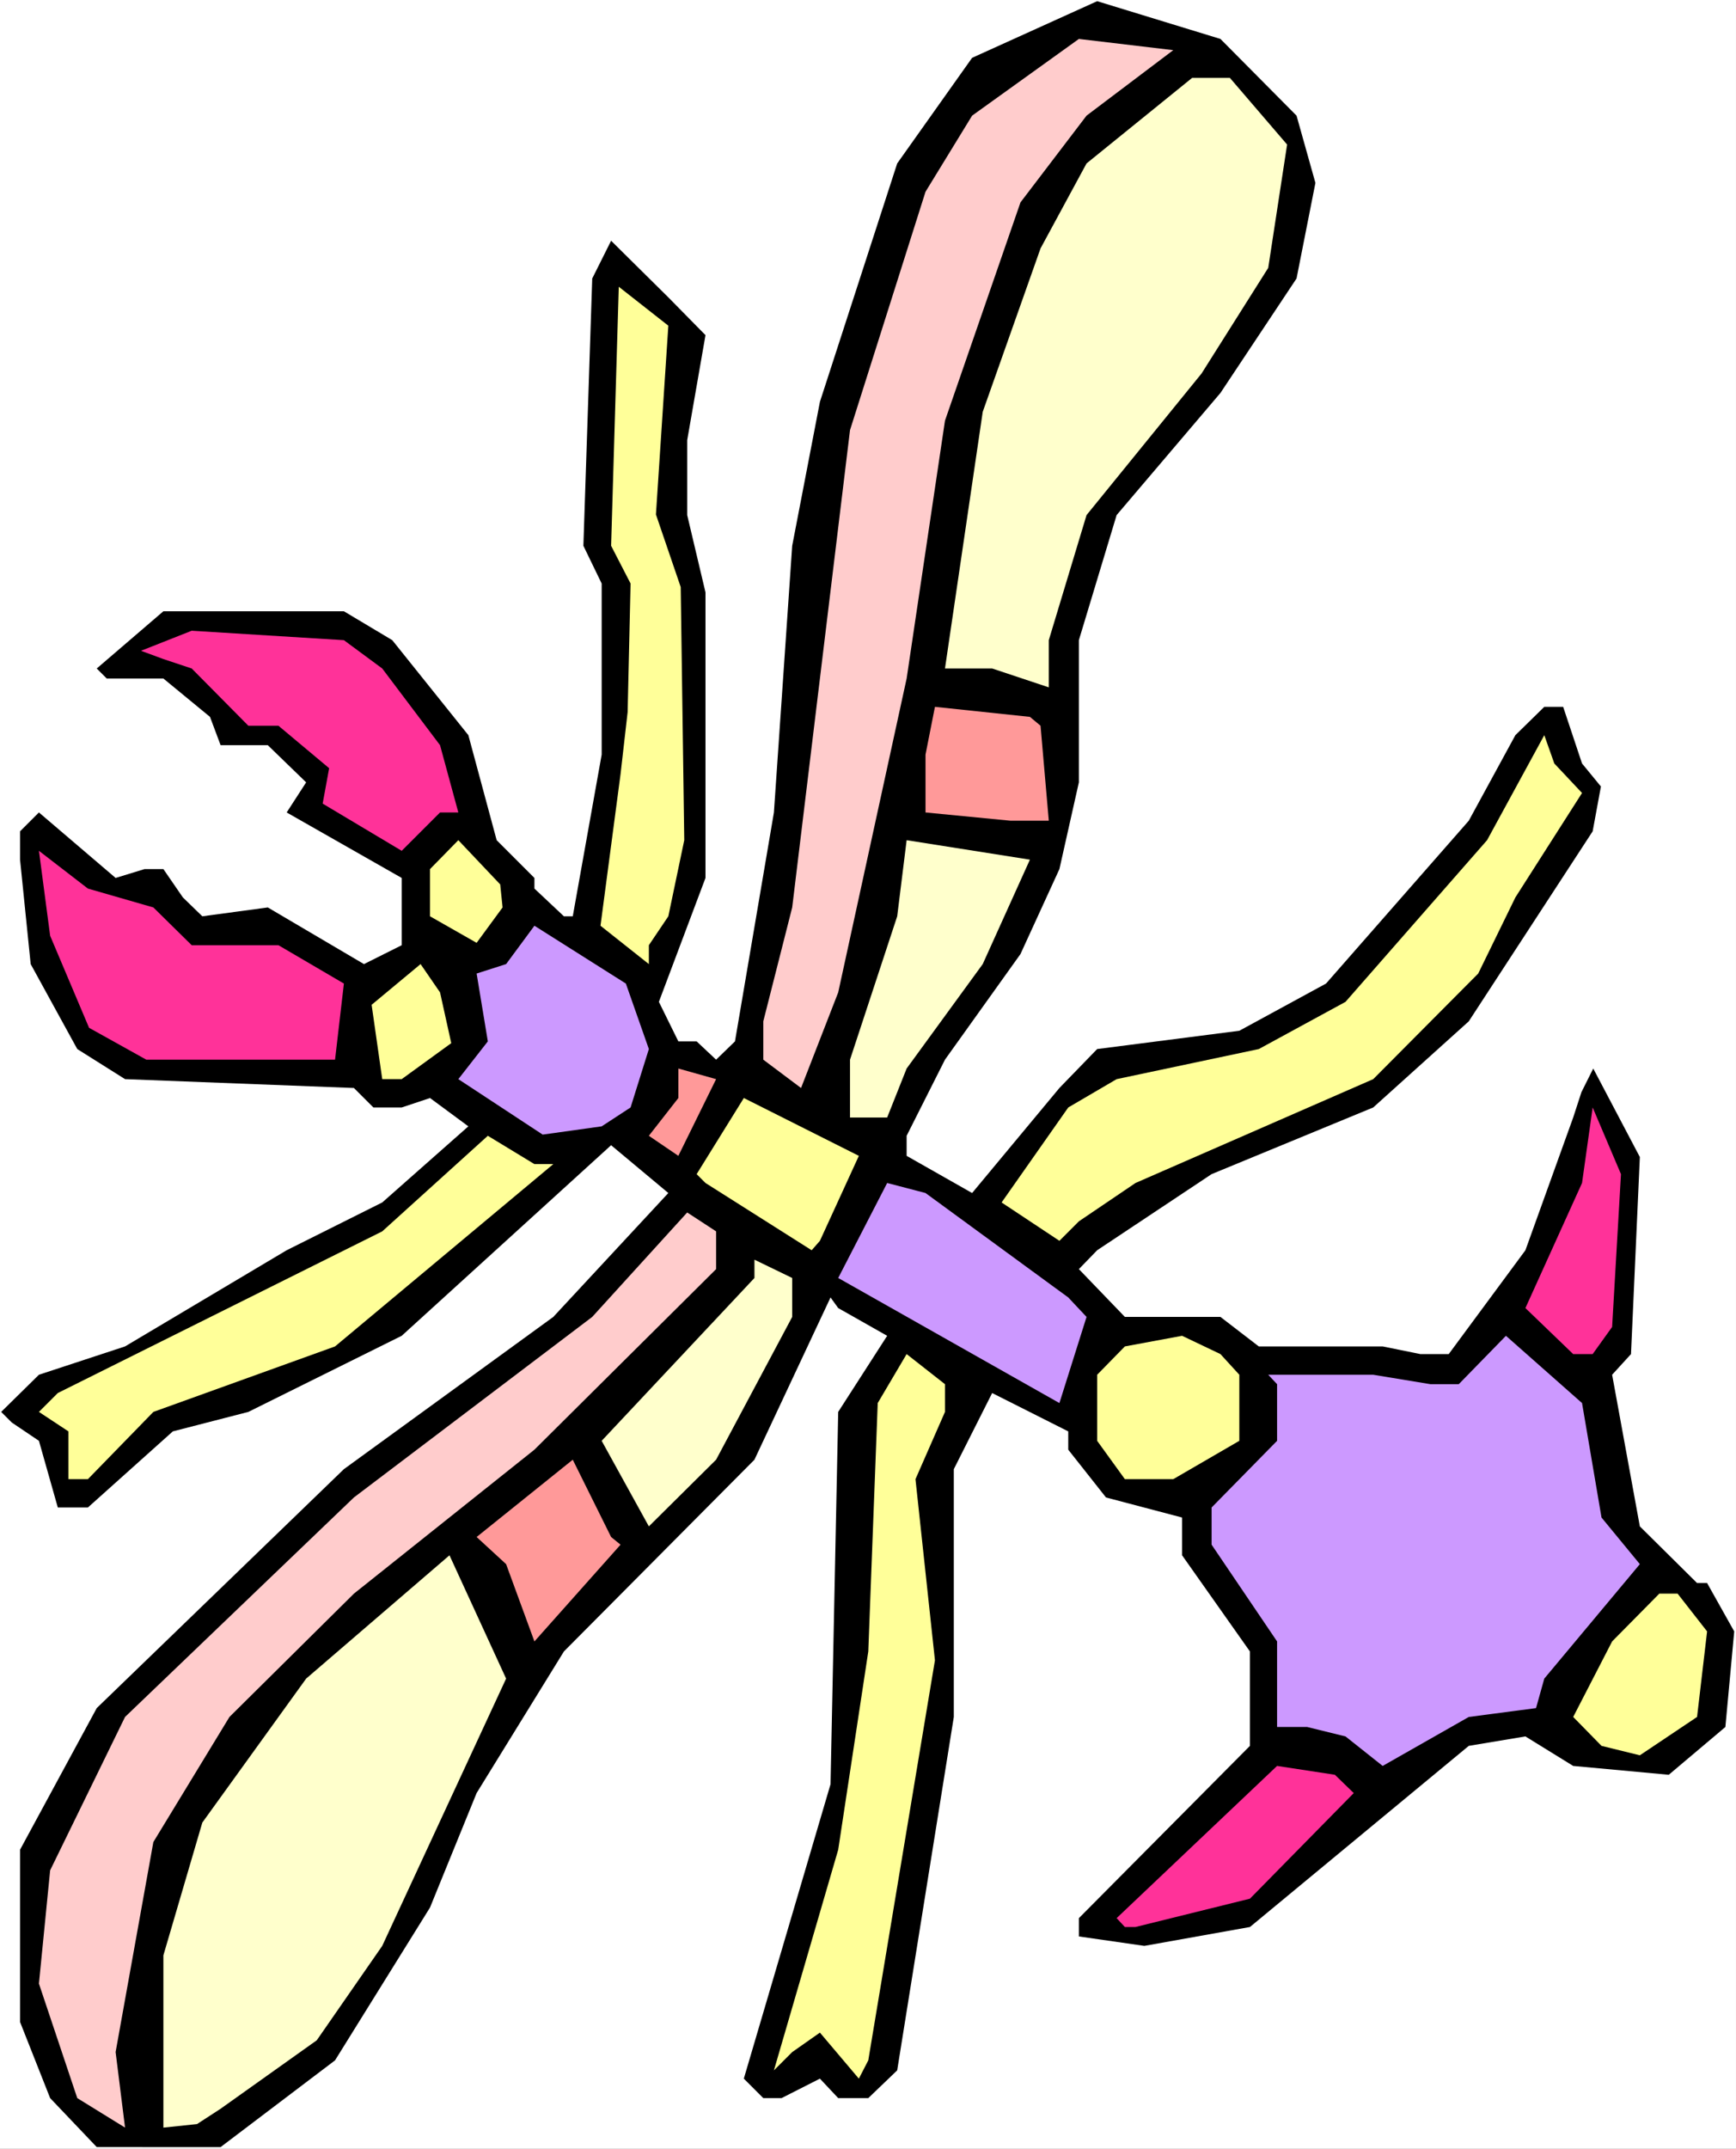
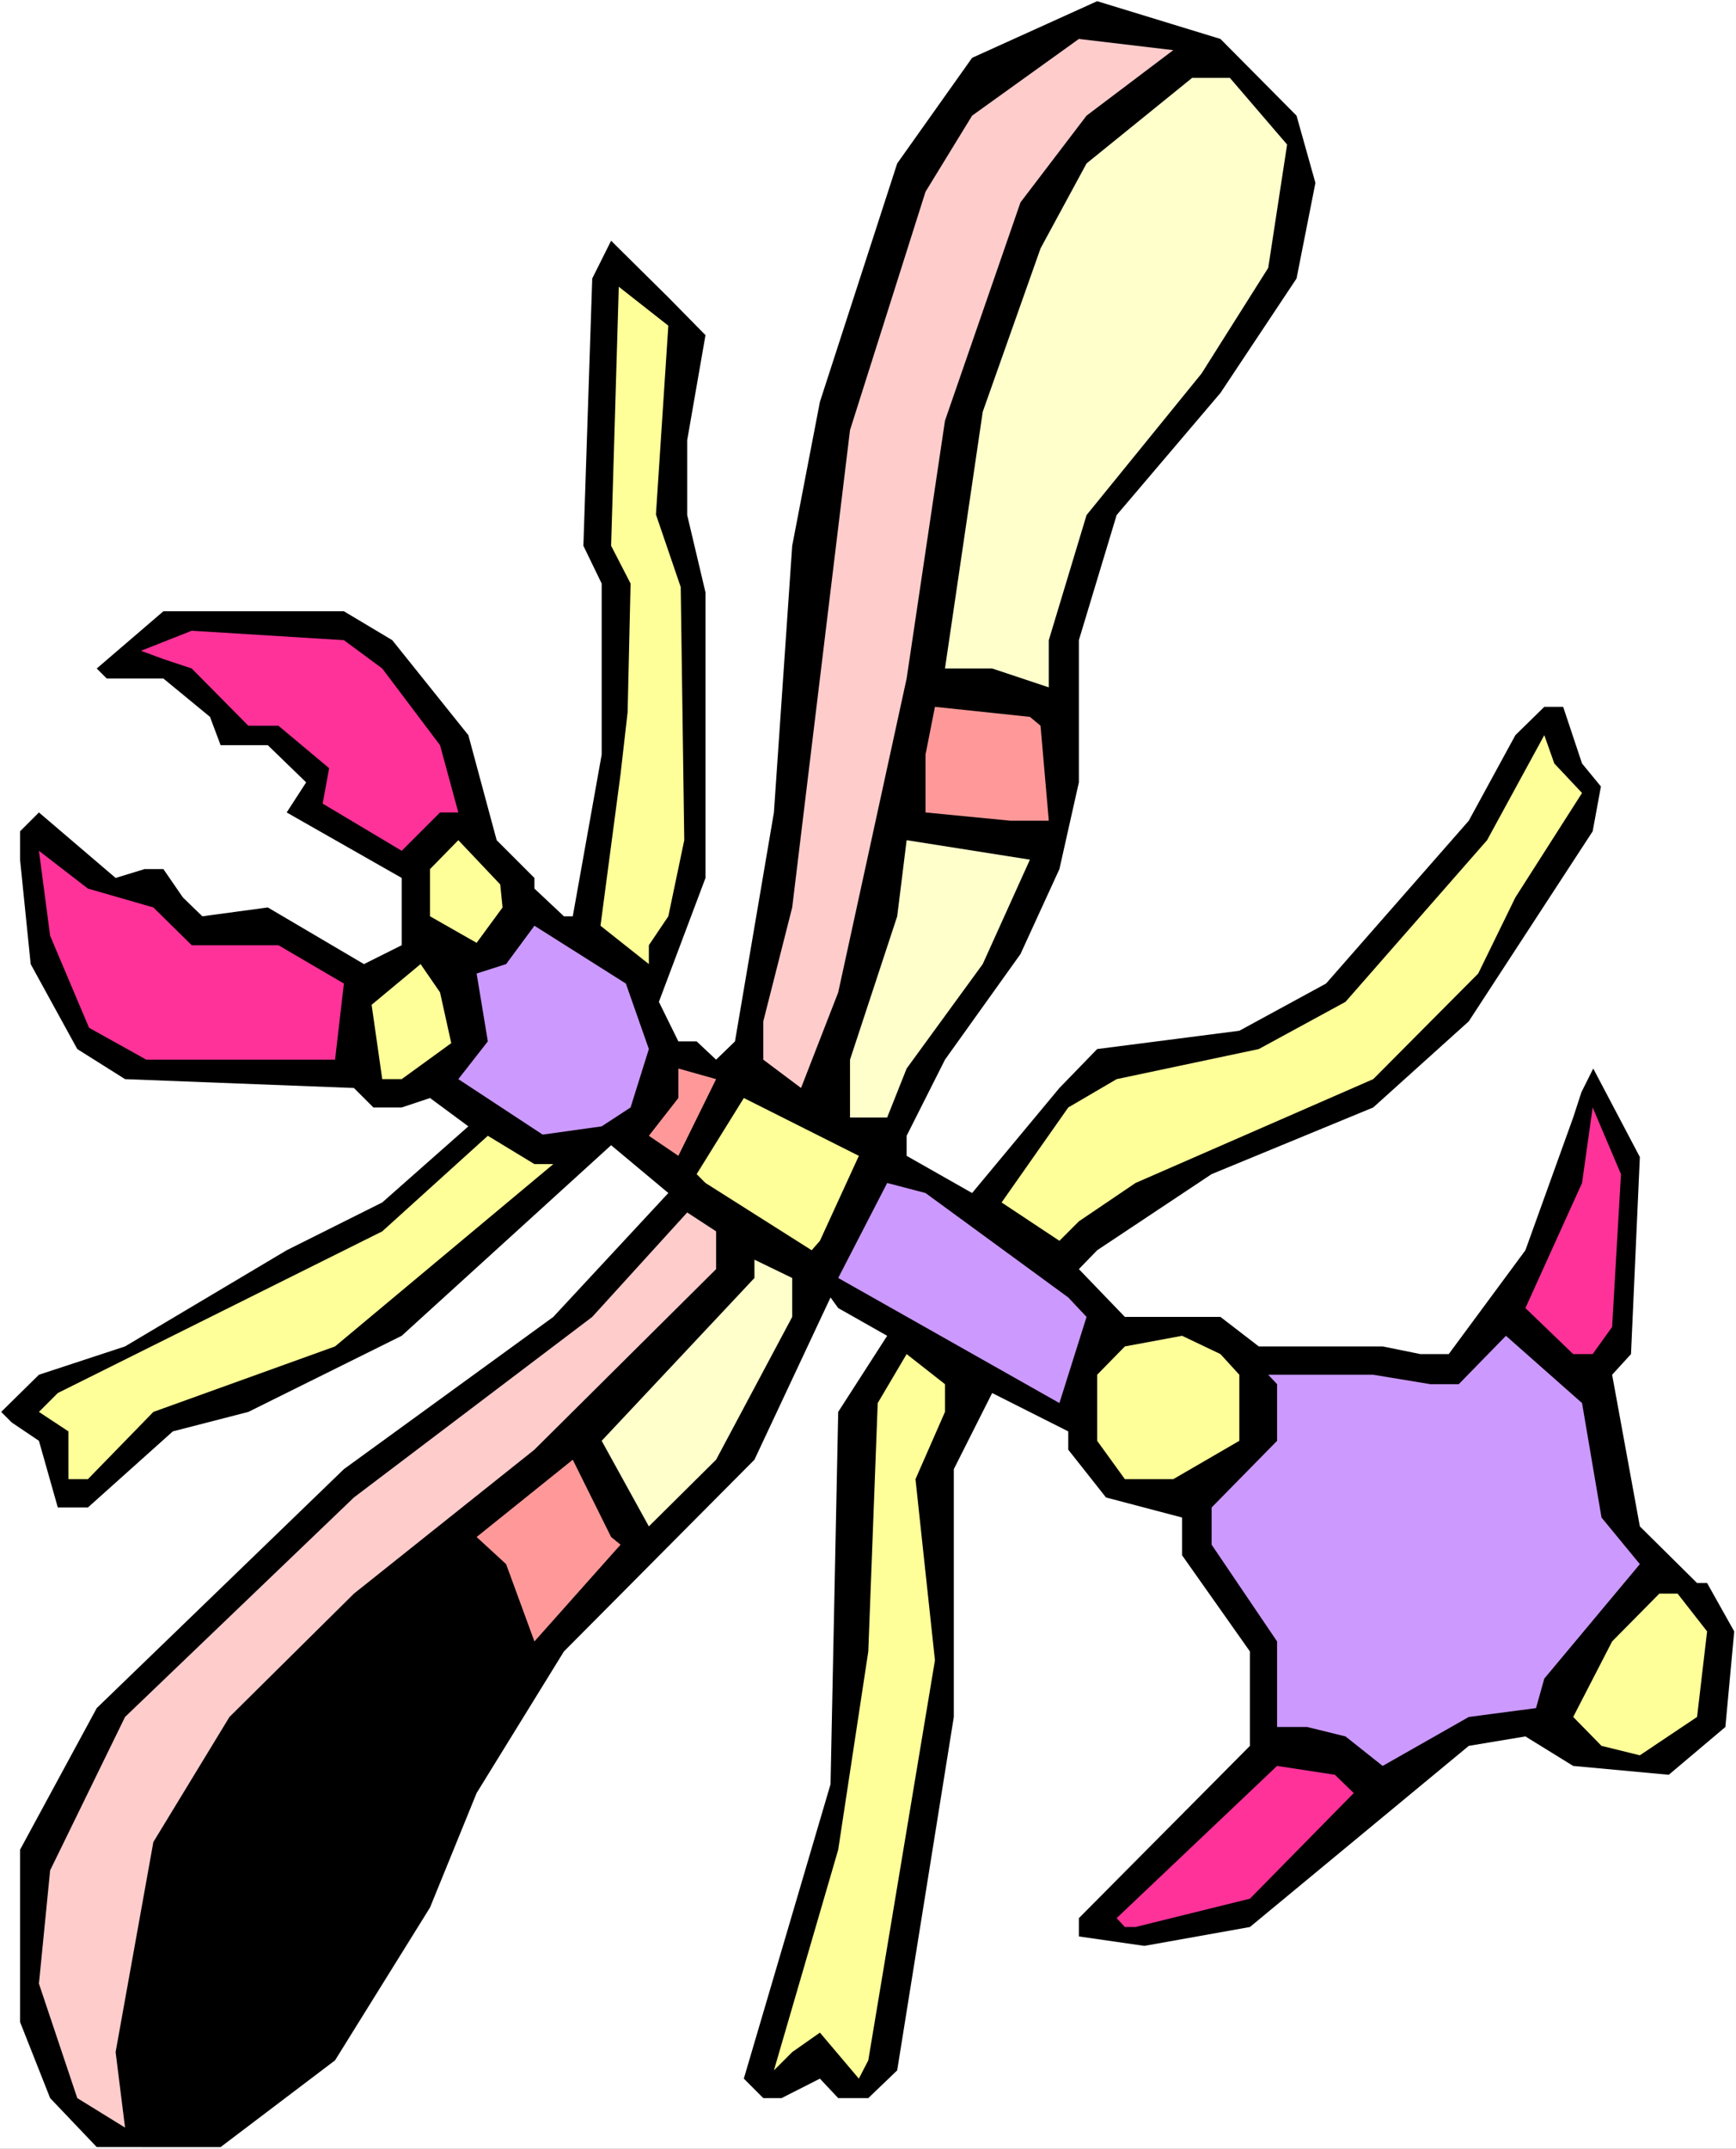
<svg xmlns="http://www.w3.org/2000/svg" xmlns:ns1="http://sodipodi.sourceforge.net/DTD/sodipodi-0.dtd" xmlns:ns2="http://www.inkscape.org/namespaces/inkscape" version="1.0" width="125.826mm" height="155.711mm" id="svg27" ns1:docname="Bug 029.wmf">
  <rect width="100%" height="100%" fill="#333333" stroke="none" />
  <ns1:namedview id="namedview27" pagecolor="#ffffff" bordercolor="#000000" borderopacity="0.25" ns2:showpageshadow="2" ns2:pageopacity="0.0" ns2:pagecheckerboard="0" ns2:deskcolor="#d1d1d1" ns2:document-units="mm" />
  <defs id="defs1">
    <pattern id="WMFhbasepattern" patternUnits="userSpaceOnUse" width="6" height="6" x="0" y="0" />
  </defs>
  <path style="fill:#ffffff;fill-opacity:1;fill-rule:evenodd;stroke:none" d="M 0,588.515 H 475.561 V 0 H 0 Z" id="path1" />
  <path style="fill:#000000;fill-opacity:1;fill-rule:evenodd;stroke:none" d="m 355.176,31.672 5.171,18.421 -5.171,26.178 -20.845,31.349 -28.44,33.449 -10.342,34.257 v 38.943 l -5.332,23.754 -10.665,23.269 -20.684,28.925 -10.503,20.845 v 5.494 l 17.937,10.18 23.915,-28.763 10.342,-10.665 38.943,-5.009 23.754,-12.927 39.105,-44.599 12.766,-23.431 7.918,-7.756 h 5.171 l 5.171,15.513 5.171,6.302 -2.262,12.281 -33.934,52.032 -26.178,23.592 -44.276,18.26 -31.349,20.845 -5.009,5.171 12.604,13.089 h 26.178 l 10.503,8.08 h 33.934 l 10.342,2.101 h 7.756 l 21.007,-28.44 13.089,-36.358 2.262,-6.948 3.232,-6.464 12.766,24.239 -2.424,53.971 -5.171,5.656 7.595,41.529 15.674,15.513 h 2.747 l 7.433,13.25 -2.424,26.178 -15.513,13.089 -26.178,-2.424 -13.089,-8.08 -15.513,2.585 -59.95,49.608 -28.925,5.171 -17.937,-2.585 v -5.009 l 46.861,-47.185 v -25.855 l -18.583,-26.339 v -10.342 l -20.845,-5.494 -10.342,-13.089 v -5.009 l -20.845,-10.503 -10.503,20.845 v 67.868 l -15.513,96.793 -7.918,7.595 h -8.241 l -5.009,-5.333 -10.503,5.333 h -5.009 l -5.332,-5.333 23.754,-80.634 2.101,-101.964 13.412,-20.845 -13.412,-7.595 -2.101,-2.909 -20.845,44.438 -52.194,52.517 -23.915,38.782 -12.766,31.349 -26.016,41.852 -31.349,23.754 H 26.501 L 13.735,574.618 5.494,553.773 v -47.185 l 21.007,-38.782 67.706,-65.444 57.365,-41.691 31.51,-33.934 -15.674,-13.089 -57.365,52.194 -42.014,20.845 -20.684,5.332 -23.269,20.845 H 15.836 l -5.171,-18.26 -7.433,-5.009 -2.909,-2.909 10.342,-10.18 23.592,-7.756 44.276,-26.339 26.178,-13.089 23.592,-20.845 -10.503,-7.756 -7.756,2.585 h -7.756 L 96.954,297.974 34.257,295.55 21.168,287.309 8.403,264.04 5.494,235.438 v -7.756 l 5.171,-5.171 21.007,17.937 7.918,-2.424 h 5.171 l 5.332,7.756 5.332,5.171 17.937,-2.424 26.339,15.513 10.342,-5.171 v -18.421 l -31.51,-17.937 5.332,-8.241 -10.503,-10.18 H 60.435 l -2.909,-7.756 -12.766,-10.503 h -15.513 l -2.747,-2.747 18.26,-15.674 h 49.447 l 13.25,7.918 20.845,26.016 7.756,28.763 10.342,10.342 v 2.909 l 8.08,7.595 h 2.424 l 7.918,-44.276 v -46.861 l -5.009,-10.342 2.424,-73.201 5.171,-10.342 15.674,15.513 10.18,10.342 -5.009,28.763 v 20.522 l 5.009,21.168 v 78.21 l -12.766,33.934 5.332,10.827 h 5.009 l 5.332,5.009 5.171,-5.009 10.665,-62.697 5.009,-73.039 7.595,-39.428 21.168,-65.283 20.522,-28.925 34.257,-15.513 33.772,10.342 z" id="path2" />
  <path style="fill:#ffcccc;fill-opacity:1;fill-rule:evenodd;stroke:none" d="m 297.65,31.672 -18.098,23.754 -20.684,59.789 -10.503,70.615 -18.745,85.966 -10.18,26.178 -10.342,-7.756 v -10.503 l 7.918,-31.187 15.836,-130.727 20.684,-65.283 12.766,-20.845 29.248,-21.007 25.854,3.07 z" id="path3" />
  <path style="fill:#ffffcc;fill-opacity:1;fill-rule:evenodd;stroke:none" d="m 352.591,39.59 -5.171,33.773 -18.26,28.925 -31.51,38.782 -10.342,34.257 v 12.927 l -15.513,-5.171 h -12.927 l 10.342,-70.292 15.836,-44.761 12.604,-23.269 28.925,-23.431 h 10.342 z" id="path4" />
  <path style="fill:#ffff99;fill-opacity:1;fill-rule:evenodd;stroke:none" d="m 183.082,89.198 -3.393,51.709 6.787,19.876 0.97,69.323 -4.363,20.845 -5.332,7.918 v 5.171 l -13.25,-10.503 5.494,-41.529 1.939,-16.967 0.808,-35.227 -5.332,-10.342 2.101,-70.938 z" id="path5" />
  <path style="fill:#ff3299;fill-opacity:1;fill-rule:evenodd;stroke:none" d="m 104.711,183.083 15.836,21.007 5.009,18.421 h -5.009 l -10.503,10.503 -21.653,-12.927 1.777,-9.695 -13.897,-11.635 h -8.241 l -15.513,-15.674 -7.756,-2.585 -6.14,-2.262 13.897,-5.494 41.69,2.585 z" id="path6" />
  <path style="fill:#ff9999;fill-opacity:1;fill-rule:evenodd;stroke:none" d="m 285.046,198.757 2.262,26.016 h -10.503 l -23.269,-2.262 v -15.836 l 2.585,-13.089 26.016,2.747 z" id="path7" />
  <path style="fill:#ffff99;fill-opacity:1;fill-rule:evenodd;stroke:none" d="m 433.386,217.178 -18.26,28.602 -10.18,20.845 -28.763,28.925 -65.121,28.44 -15.513,10.503 -5.332,5.333 -15.836,-10.503 18.26,-26.016 13.25,-7.756 38.943,-8.241 23.754,-12.927 38.782,-44.276 15.674,-28.763 2.747,7.756 z" id="path8" />
  <path style="fill:#ffff99;fill-opacity:1;fill-rule:evenodd;stroke:none" d="m 137.675,248.527 -7.11,9.695 -12.766,-7.272 v -12.927 l 7.756,-7.918 11.473,12.119 z" id="path9" />
  <path style="fill:#ffffcc;fill-opacity:1;fill-rule:evenodd;stroke:none" d="m 269.21,264.04 -20.845,28.602 -5.332,13.412 h -10.18 v -15.836 l 12.927,-39.267 2.585,-20.845 33.772,5.333 z" id="path10" />
  <path style="fill:#ff3299;fill-opacity:1;fill-rule:evenodd;stroke:none" d="m 42.014,248.527 10.503,10.342 h 23.754 l 17.937,10.503 -2.424,20.845 H 40.074 l -15.674,-8.726 -10.665,-25.208 -3.07,-23.269 13.412,10.342 z" id="path11" />
  <path style="fill:#cc99ff;fill-opacity:1;fill-rule:evenodd;stroke:none" d="m 177.75,287.309 -5.009,15.998 -7.918,5.171 -16.159,2.262 -23.107,-15.19 8.08,-10.342 -3.07,-18.583 8.08,-2.585 7.756,-10.503 25.047,15.836 z" id="path12" />
  <path style="fill:#ffff99;fill-opacity:1;fill-rule:evenodd;stroke:none" d="m 123.617,285.693 -13.574,9.857 h -5.332 l -2.909,-20.36 13.412,-11.15 5.332,7.756 z" id="path13" />
  <path style="fill:#ff9999;fill-opacity:1;fill-rule:evenodd;stroke:none" d="m 185.829,316.557 -8.08,-5.494 8.08,-10.342 v -8.08 l 10.342,2.909 z" id="path14" />
  <path style="fill:#ffff99;fill-opacity:1;fill-rule:evenodd;stroke:none" d="m 224.611,339.826 -2.262,2.585 -29.086,-18.421 -2.424,-2.424 12.927,-20.845 31.51,15.836 z" id="path15" />
  <path style="fill:#ff3299;fill-opacity:1;fill-rule:evenodd;stroke:none" d="m 441.627,363.418 -5.332,7.433 h -5.332 l -13.089,-12.604 15.513,-34.257 2.909,-20.684 7.756,18.26 z" id="path16" />
  <path style="fill:#ffff99;fill-opacity:1;fill-rule:evenodd;stroke:none" d="m 151.572,318.819 -59.789,49.932 -49.77,17.937 -17.937,18.421 h -5.332 v -13.089 l -8.08,-5.332 5.171,-5.171 88.875,-44.276 28.925,-26.178 12.766,7.756 z" id="path17" />
  <path style="fill:#cc99ff;fill-opacity:1;fill-rule:evenodd;stroke:none" d="m 292.641,355.339 5.009,5.333 -7.433,23.592 -60.596,-34.257 13.412,-26.016 10.503,2.747 z" id="path18" />
  <path style="fill:#ffcccc;fill-opacity:1;fill-rule:evenodd;stroke:none" d="m 196.171,347.582 -49.77,49.447 -49.447,39.428 -34.096,33.773 -20.845,34.257 -10.342,57.526 2.585,20.684 -13.089,-8.08 -10.503,-31.349 3.07,-31.026 20.522,-42.014 62.697,-60.112 65.283,-49.447 26.016,-28.602 7.918,5.171 z" id="path19" />
  <path style="fill:#ffffcc;fill-opacity:1;fill-rule:evenodd;stroke:none" d="m 217.016,360.671 -20.845,39.105 -18.421,18.26 -12.927,-23.431 41.852,-44.599 v -5.009 l 10.342,5.009 z" id="path20" />
  <path style="fill:#ffff99;fill-opacity:1;fill-rule:evenodd;stroke:none" d="m 339.502,376.507 v 18.098 l -18.098,10.503 H 308.153 l -7.595,-10.503 V 376.507 l 7.595,-7.756 15.674,-2.909 10.503,5.009 z" id="path21" />
  <path style="fill:#cc99ff;fill-opacity:1;fill-rule:evenodd;stroke:none" d="m 438.719,415.612 10.503,12.766 -26.178,31.349 -2.262,8.08 -18.421,2.424 -23.592,13.412 -10.18,-8.08 -10.503,-2.585 h -8.241 v -23.431 l -17.937,-26.501 v -10.18 l 17.937,-18.26 v -15.513 l -2.424,-2.585 h 28.763 l 15.674,2.585 h 7.756 l 12.927,-13.25 20.845,18.421 z" id="path22" />
  <path style="fill:#ffff99;fill-opacity:1;fill-rule:evenodd;stroke:none" d="m 258.868,386.688 -8.08,18.421 5.332,49.608 -18.26,109.559 -2.585,5.009 -10.665,-12.604 -7.595,5.333 -5.009,5.009 17.613,-60.435 8.241,-54.295 2.585,-68.03 7.918,-13.412 10.503,8.241 z" id="path23" />
  <path style="fill:#ff9999;fill-opacity:1;fill-rule:evenodd;stroke:none" d="m 169.993,423.046 -23.592,26.501 -7.756,-21.168 -8.08,-7.433 26.339,-21.168 10.503,21.168 z" id="path24" />
-   <path style="fill:#ffffcc;fill-opacity:1;fill-rule:evenodd;stroke:none" d="m 104.711,532.928 -17.937,25.855 -26.339,18.745 -6.464,4.201 -9.211,0.97 v -47.185 l 10.665,-36.358 28.44,-39.428 39.267,-33.773 15.513,33.773 z" id="path25" />
  <path style="fill:#ffff99;fill-opacity:1;fill-rule:evenodd;stroke:none" d="m 467.643,446.799 -2.747,23.431 -15.674,10.503 -10.503,-2.585 -7.756,-7.918 10.665,-20.684 12.927,-13.089 h 5.009 z" id="path26" />
  <path style="fill:#ff3299;fill-opacity:1;fill-rule:evenodd;stroke:none" d="m 370.85,491.075 -28.44,28.925 -31.349,7.756 h -2.909 l -2.262,-2.424 43.953,-41.691 15.836,2.424 z" id="path27" />
</svg>